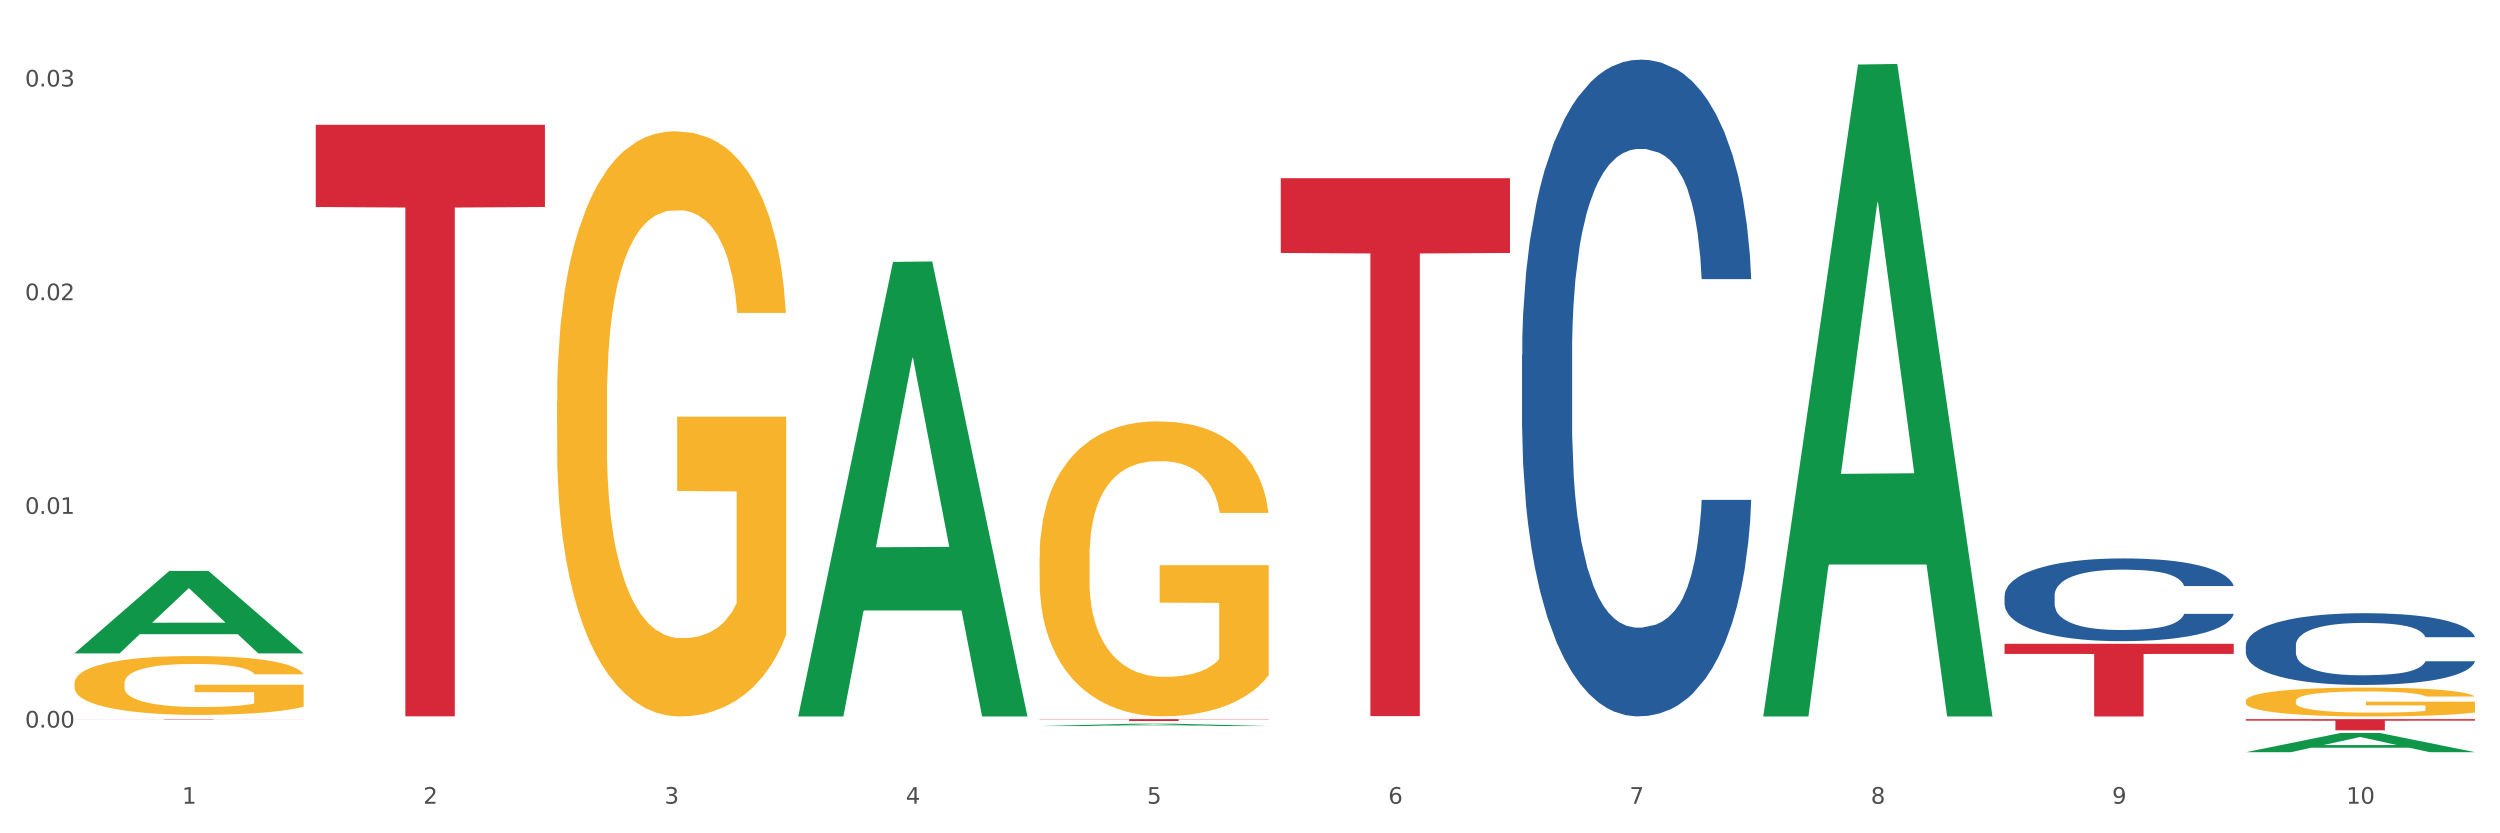
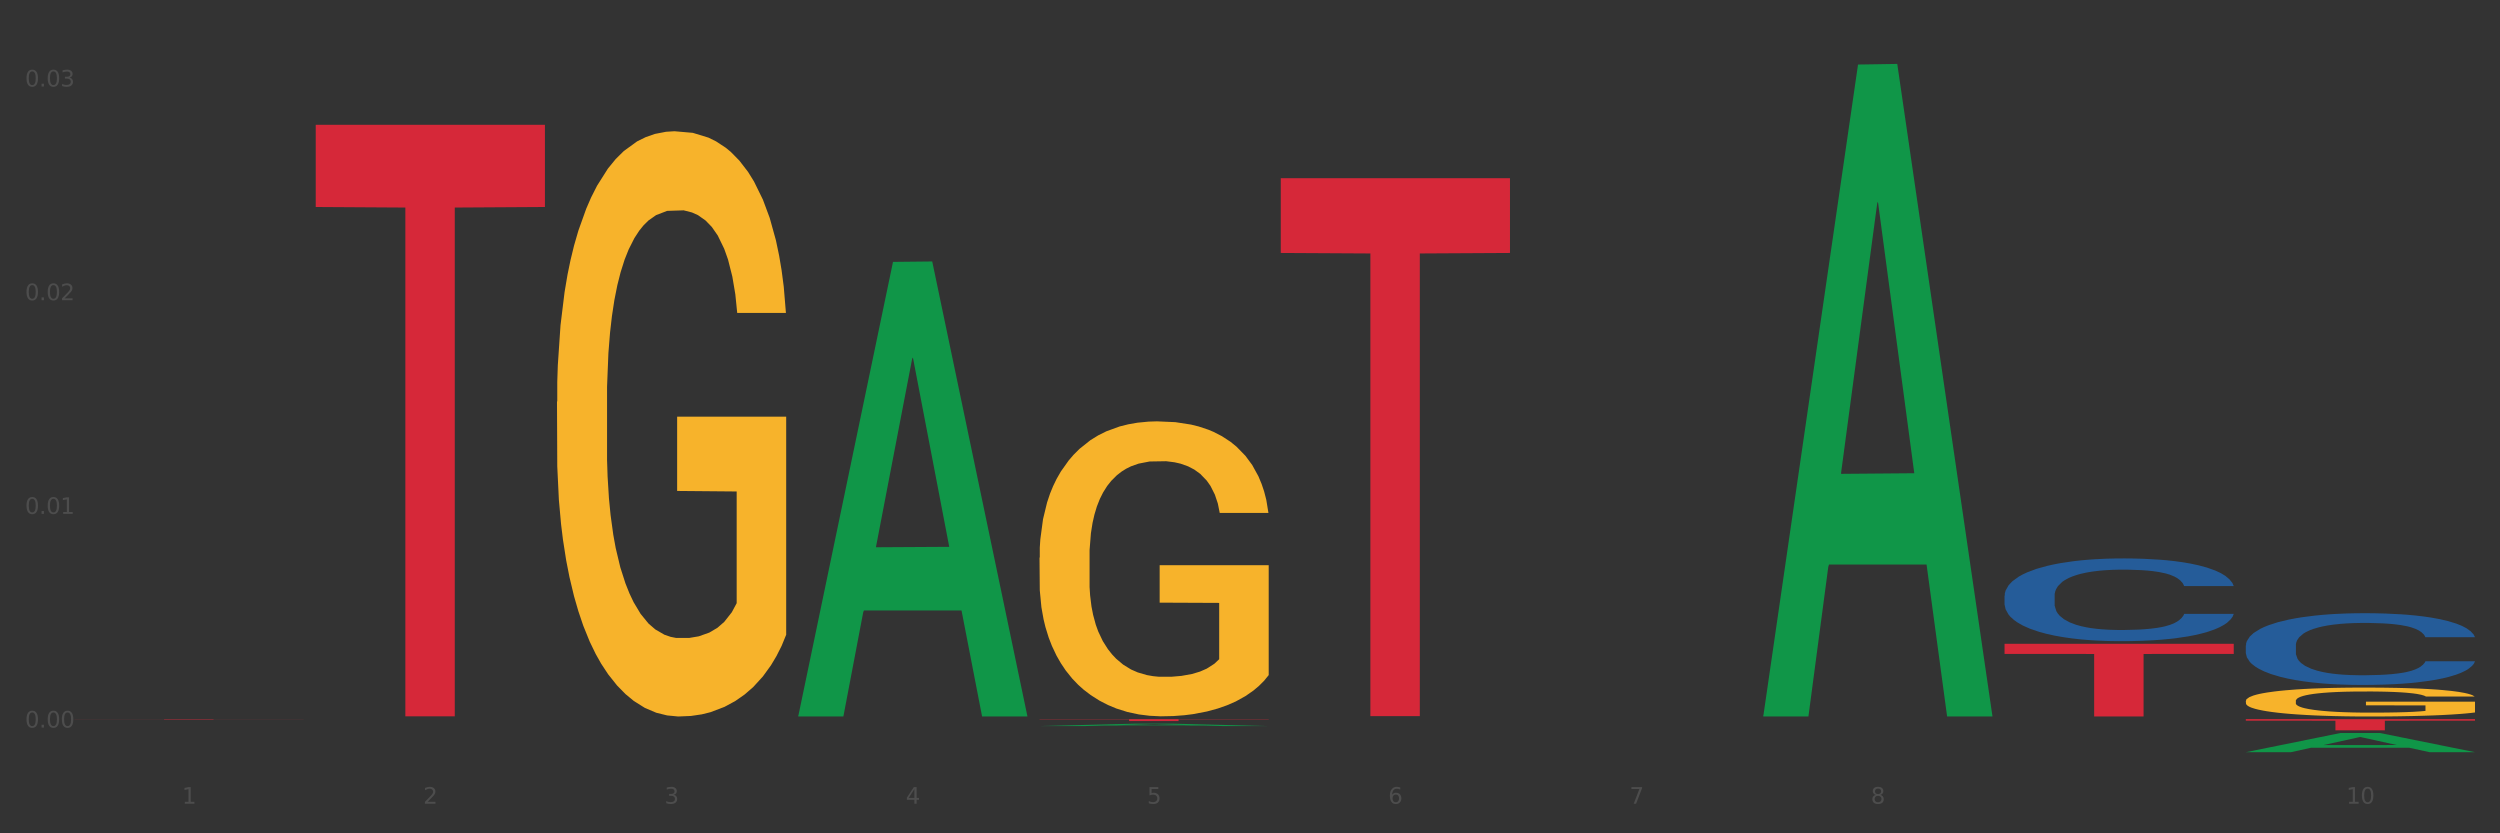
<svg xmlns="http://www.w3.org/2000/svg" xmlns:xlink="http://www.w3.org/1999/xlink" width="1080pt" height="360pt" viewBox="0 0 1080 360" version="1.1">
  <rect x="0" y="0" width="1080" height="360" fill="#333333" stroke="none" />
  <defs>
    <style type="text/css">*{stroke-linejoin: round; stroke-linecap: butt}</style>
  </defs>
  <g id="figure_1">
    <g id="patch_1">
-       <path d="M 0 360  L 1080 360  L 1080 0  L 0 0  z " style="fill: #ffffff; stroke: #ffffff; stroke-linejoin: miter" />
-     </g>
+       </g>
    <g id="axes_1">
      <g id="matplotlib.axis_1">
        <g id="xtick_1">
          <g id="text_1">
            <g style="fill: #4d4d4d" transform="translate(78.627 347.204) scale(0.096 -0.096)">
              <defs>
                <path id="DejaVuSans-31" d="M 794 531  L 1825 531  L 1825 4091  L 703 3866  L 703 4441  L 1819 4666  L 2450 4666  L 2450 531  L 3481 531  L 3481 0  L 794 0  L 794 531  z " transform="scale(0.016)" />
              </defs>
              <use xlink:href="#DejaVuSans-31" />
            </g>
          </g>
        </g>
        <g id="xtick_2">
          <g id="text_2">
            <g style="fill: #4d4d4d" transform="translate(182.851 347.204) scale(0.096 -0.096)">
              <defs>
                <path id="DejaVuSans-32" d="M 1228 531  L 3431 531  L 3431 0  L 469 0  L 469 531  Q 828 903 1448 1529  Q 2069 2156 2228 2338  Q 2531 2678 2651 2914  Q 2772 3150 2772 3378  Q 2772 3750 2511 3984  Q 2250 4219 1831 4219  Q 1534 4219 1204 4116  Q 875 4013 500 3803  L 500 4441  Q 881 4594 1212 4672  Q 1544 4750 1819 4750  Q 2544 4750 2975 4387  Q 3406 4025 3406 3419  Q 3406 3131 3298 2873  Q 3191 2616 2906 2266  Q 2828 2175 2409 1742  Q 1991 1309 1228 531  z " transform="scale(0.016)" />
              </defs>
              <use xlink:href="#DejaVuSans-32" />
            </g>
          </g>
        </g>
        <g id="xtick_3">
          <g id="text_3">
            <g style="fill: #4d4d4d" transform="translate(287.074 347.204) scale(0.096 -0.096)">
              <defs>
                <path id="DejaVuSans-33" d="M 2597 2516  Q 3050 2419 3304 2112  Q 3559 1806 3559 1356  Q 3559 666 3084 287  Q 2609 -91 1734 -91  Q 1441 -91 1130 -33  Q 819 25 488 141  L 488 750  Q 750 597 1062 519  Q 1375 441 1716 441  Q 2309 441 2620 675  Q 2931 909 2931 1356  Q 2931 1769 2642 2001  Q 2353 2234 1838 2234  L 1294 2234  L 1294 2753  L 1863 2753  Q 2328 2753 2575 2939  Q 2822 3125 2822 3475  Q 2822 3834 2567 4026  Q 2313 4219 1838 4219  Q 1578 4219 1281 4162  Q 984 4106 628 3988  L 628 4550  Q 988 4650 1302 4700  Q 1616 4750 1894 4750  Q 2613 4750 3031 4423  Q 3450 4097 3450 3541  Q 3450 3153 3228 2886  Q 3006 2619 2597 2516  z " transform="scale(0.016)" />
              </defs>
              <use xlink:href="#DejaVuSans-33" />
            </g>
          </g>
        </g>
        <g id="xtick_4">
          <g id="text_4">
            <g style="fill: #4d4d4d" transform="translate(391.298 347.204) scale(0.096 -0.096)">
              <defs>
                <path id="DejaVuSans-34" d="M 2419 4116  L 825 1625  L 2419 1625  L 2419 4116  z M 2253 4666  L 3047 4666  L 3047 1625  L 3713 1625  L 3713 1100  L 3047 1100  L 3047 0  L 2419 0  L 2419 1100  L 313 1100  L 313 1709  L 2253 4666  z " transform="scale(0.016)" />
              </defs>
              <use xlink:href="#DejaVuSans-34" />
            </g>
          </g>
        </g>
        <g id="xtick_5">
          <g id="text_5">
            <g style="fill: #4d4d4d" transform="translate(495.522 347.204) scale(0.096 -0.096)">
              <defs>
                <path id="DejaVuSans-35" d="M 691 4666  L 3169 4666  L 3169 4134  L 1269 4134  L 1269 2991  Q 1406 3038 1543 3061  Q 1681 3084 1819 3084  Q 2600 3084 3056 2656  Q 3513 2228 3513 1497  Q 3513 744 3044 326  Q 2575 -91 1722 -91  Q 1428 -91 1123 -41  Q 819 9 494 109  L 494 744  Q 775 591 1075 516  Q 1375 441 1709 441  Q 2250 441 2565 725  Q 2881 1009 2881 1497  Q 2881 1984 2565 2268  Q 2250 2553 1709 2553  Q 1456 2553 1204 2497  Q 953 2441 691 2322  L 691 4666  z " transform="scale(0.016)" />
              </defs>
              <use xlink:href="#DejaVuSans-35" />
            </g>
          </g>
        </g>
        <g id="xtick_6">
          <g id="text_6">
            <g style="fill: #4d4d4d" transform="translate(599.745 347.204) scale(0.096 -0.096)">
              <defs>
                <path id="DejaVuSans-36" d="M 2113 2584  Q 1688 2584 1439 2293  Q 1191 2003 1191 1497  Q 1191 994 1439 701  Q 1688 409 2113 409  Q 2538 409 2786 701  Q 3034 994 3034 1497  Q 3034 2003 2786 2293  Q 2538 2584 2113 2584  z M 3366 4563  L 3366 3988  Q 3128 4100 2886 4159  Q 2644 4219 2406 4219  Q 1781 4219 1451 3797  Q 1122 3375 1075 2522  Q 1259 2794 1537 2939  Q 1816 3084 2150 3084  Q 2853 3084 3261 2657  Q 3669 2231 3669 1497  Q 3669 778 3244 343  Q 2819 -91 2113 -91  Q 1303 -91 875 529  Q 447 1150 447 2328  Q 447 3434 972 4092  Q 1497 4750 2381 4750  Q 2619 4750 2861 4703  Q 3103 4656 3366 4563  z " transform="scale(0.016)" />
              </defs>
              <use xlink:href="#DejaVuSans-36" />
            </g>
          </g>
        </g>
        <g id="xtick_7">
          <g id="text_7">
            <g style="fill: #4d4d4d" transform="translate(703.969 347.204) scale(0.096 -0.096)">
              <defs>
                <path id="DejaVuSans-37" d="M 525 4666  L 3525 4666  L 3525 4397  L 1831 0  L 1172 0  L 2766 4134  L 525 4134  L 525 4666  z " transform="scale(0.016)" />
              </defs>
              <use xlink:href="#DejaVuSans-37" />
            </g>
          </g>
        </g>
        <g id="xtick_8">
          <g id="text_8">
            <g style="fill: #4d4d4d" transform="translate(808.193 347.204) scale(0.096 -0.096)">
              <defs>
                <path id="DejaVuSans-38" d="M 2034 2216  Q 1584 2216 1326 1975  Q 1069 1734 1069 1313  Q 1069 891 1326 650  Q 1584 409 2034 409  Q 2484 409 2743 651  Q 3003 894 3003 1313  Q 3003 1734 2745 1975  Q 2488 2216 2034 2216  z M 1403 2484  Q 997 2584 770 2862  Q 544 3141 544 3541  Q 544 4100 942 4425  Q 1341 4750 2034 4750  Q 2731 4750 3128 4425  Q 3525 4100 3525 3541  Q 3525 3141 3298 2862  Q 3072 2584 2669 2484  Q 3125 2378 3379 2068  Q 3634 1759 3634 1313  Q 3634 634 3220 271  Q 2806 -91 2034 -91  Q 1263 -91 848 271  Q 434 634 434 1313  Q 434 1759 690 2068  Q 947 2378 1403 2484  z M 1172 3481  Q 1172 3119 1398 2916  Q 1625 2713 2034 2713  Q 2441 2713 2670 2916  Q 2900 3119 2900 3481  Q 2900 3844 2670 4047  Q 2441 4250 2034 4250  Q 1625 4250 1398 4047  Q 1172 3844 1172 3481  z " transform="scale(0.016)" />
              </defs>
              <use xlink:href="#DejaVuSans-38" />
            </g>
          </g>
        </g>
        <g id="xtick_9">
          <g id="text_9">
            <g style="fill: #4d4d4d" transform="translate(912.416 347.204) scale(0.096 -0.096)">
              <defs>
-                 <path id="DejaVuSans-39" d="M 703 97  L 703 672  Q 941 559 1184 500  Q 1428 441 1663 441  Q 2288 441 2617 861  Q 2947 1281 2994 2138  Q 2813 1869 2534 1725  Q 2256 1581 1919 1581  Q 1219 1581 811 2004  Q 403 2428 403 3163  Q 403 3881 828 4315  Q 1253 4750 1959 4750  Q 2769 4750 3195 4129  Q 3622 3509 3622 2328  Q 3622 1225 3098 567  Q 2575 -91 1691 -91  Q 1453 -91 1209 -44  Q 966 3 703 97  z M 1959 2075  Q 2384 2075 2632 2365  Q 2881 2656 2881 3163  Q 2881 3666 2632 3958  Q 2384 4250 1959 4250  Q 1534 4250 1286 3958  Q 1038 3666 1038 3163  Q 1038 2656 1286 2365  Q 1534 2075 1959 2075  z " transform="scale(0.016)" />
-               </defs>
+                 </defs>
              <use xlink:href="#DejaVuSans-39" />
            </g>
          </g>
        </g>
        <g id="xtick_10">
          <g id="text_10">
            <g style="fill: #4d4d4d" transform="translate(1013.586 347.204) scale(0.096 -0.096)">
              <defs>
                <path id="DejaVuSans-30" d="M 2034 4250  Q 1547 4250 1301 3770  Q 1056 3291 1056 2328  Q 1056 1369 1301 889  Q 1547 409 2034 409  Q 2525 409 2770 889  Q 3016 1369 3016 2328  Q 3016 3291 2770 3770  Q 2525 4250 2034 4250  z M 2034 4750  Q 2819 4750 3233 4129  Q 3647 3509 3647 2328  Q 3647 1150 3233 529  Q 2819 -91 2034 -91  Q 1250 -91 836 529  Q 422 1150 422 2328  Q 422 3509 836 4129  Q 1250 4750 2034 4750  z " transform="scale(0.016)" />
              </defs>
              <use xlink:href="#DejaVuSans-31" />
              <use xlink:href="#DejaVuSans-30" transform="translate(63.623 0)" />
            </g>
          </g>
        </g>
        <g id="xtick_11" />
        <g id="xtick_12" />
        <g id="xtick_13" />
        <g id="xtick_14" />
        <g id="xtick_15" />
        <g id="xtick_16" />
        <g id="xtick_17" />
        <g id="xtick_18" />
        <g id="xtick_19" />
      </g>
      <g id="matplotlib.axis_2">
        <g id="ytick_1">
          <g id="text_11">
            <g style="fill: #4d4d4d" transform="translate(10.8 314.314) scale(0.096 -0.096)">
              <defs>
                <path id="DejaVuSans-2e" d="M 684 794  L 1344 794  L 1344 0  L 684 0  L 684 794  z " transform="scale(0.016)" />
              </defs>
              <use xlink:href="#DejaVuSans-30" />
              <use xlink:href="#DejaVuSans-2e" transform="translate(63.623 0)" />
              <use xlink:href="#DejaVuSans-30" transform="translate(95.41 0)" />
              <use xlink:href="#DejaVuSans-30" transform="translate(159.033 0)" />
            </g>
          </g>
        </g>
        <g id="ytick_2">
          <g id="text_12">
            <g style="fill: #4d4d4d" transform="translate(10.8 222.003) scale(0.096 -0.096)">
              <use xlink:href="#DejaVuSans-30" />
              <use xlink:href="#DejaVuSans-2e" transform="translate(63.623 0)" />
              <use xlink:href="#DejaVuSans-30" transform="translate(95.41 0)" />
              <use xlink:href="#DejaVuSans-31" transform="translate(159.033 0)" />
            </g>
          </g>
        </g>
        <g id="ytick_3">
          <g id="text_13">
            <g style="fill: #4d4d4d" transform="translate(10.8 129.692) scale(0.096 -0.096)">
              <use xlink:href="#DejaVuSans-30" />
              <use xlink:href="#DejaVuSans-2e" transform="translate(63.623 0)" />
              <use xlink:href="#DejaVuSans-30" transform="translate(95.41 0)" />
              <use xlink:href="#DejaVuSans-32" transform="translate(159.033 0)" />
            </g>
          </g>
        </g>
        <g id="ytick_4">
          <g id="text_14">
            <g style="fill: #4d4d4d" transform="translate(10.8 37.382) scale(0.096 -0.096)">
              <use xlink:href="#DejaVuSans-30" />
              <use xlink:href="#DejaVuSans-2e" transform="translate(63.623 0)" />
              <use xlink:href="#DejaVuSans-30" transform="translate(95.41 0)" />
              <use xlink:href="#DejaVuSans-33" transform="translate(159.033 0)" />
            </g>
          </g>
        </g>
        <g id="ytick_5" />
        <g id="ytick_6" />
        <g id="ytick_7" />
      </g>
      <g id="PolyCollection_1">
-         <path d="M 32.175 282.2  L 32.277 282.166  L 73.107 246.656  L 90.051 246.622  L 131.187 282.267  L 111.589 282.267  L 102.709 273.966  L 60.552 273.966  L 60.246 274.1  L 51.671 282.267  L 32.175 282.267  L 32.175 282.2  L 65.86 269.013  L 97.401 268.979  L 81.783 254.22  L 81.579 254.153  L 81.375 254.253  L 65.758 268.979  L 65.86 269.013  L 32.175 282.2  z " clip-path="url(#p1db3ed9172)" style="fill: #109648" />
        <path d="M 449.069 240.906  L 449.186 240.79  L 449.186 236.6  L 449.42 232.993  L 450.589 224.265  L 452.343 217.05  L 453.628 213.21  L 454.914 210.068  L 456.434 206.926  L 458.304 203.668  L 461.694 198.897  L 463.799 196.453  L 466.37 193.893  L 471.046 190.169  L 474.436 188.075  L 477.943 186.329  L 483.671 184.234  L 487.412 183.303  L 491.386 182.605  L 496.179 182.14  L 499.803 182.023  L 507.752 182.372  L 514.532 183.42  L 517.805 184.234  L 522.014 185.631  L 524.235 186.562  L 527.859 188.424  L 531.599 190.867  L 534.171 192.962  L 538.029 196.919  L 540.951 200.875  L 543.64 205.763  L 545.043 209.137  L 546.095 212.279  L 547.03 215.887  L 547.965 221.589  L 526.923 221.589  L 526.105 217.516  L 524.819 213.676  L 522.949 209.952  L 521.312 207.624  L 518.507 204.715  L 515.935 202.853  L 513.246 201.457  L 509.973 200.293  L 507.401 199.711  L 503.778 199.246  L 496.647 199.362  L 491.854 200.293  L 488.581 201.457  L 486.477 202.504  L 484.606 203.668  L 482.502 205.297  L 480.047 207.741  L 478.294 209.952  L 476.54 212.745  L 475.138 215.538  L 473.852 218.796  L 472.8 222.287  L 471.981 225.894  L 471.28 230.316  L 470.696 237.648  L 470.696 253.59  L 470.929 257.198  L 471.514 261.969  L 472.215 265.576  L 473.384 269.882  L 474.436 272.791  L 476.424 276.98  L 478.645 280.471  L 480.398 282.682  L 482.152 284.544  L 485.191 287.104  L 488.581 289.199  L 491.503 290.479  L 495.478 291.643  L 498.167 292.108  L 500.505 292.341  L 506.232 292.341  L 510.324 291.992  L 514.883 291.177  L 518.39 290.13  L 521.312 288.85  L 524.585 286.755  L 526.69 284.777  L 526.69 260.456  L 500.972 260.34  L 500.972 244.164  L 548.082 244.164  L 548.082 291.643  L 546.095 294.087  L 543.874 296.298  L 541.536 298.276  L 538.029 300.72  L 533.82 303.047  L 530.08 304.676  L 526.105 306.072  L 521.429 307.353  L 515.351 308.516  L 511.61 308.982  L 506.934 309.331  L 501.44 309.447  L 496.647 309.214  L 491.971 308.633  L 487.061 307.585  L 482.268 306.072  L 478.645 304.56  L 475.021 302.698  L 471.163 300.254  L 468.124 297.927  L 465.786 295.832  L 463.214 293.156  L 460.409 289.664  L 458.304 286.523  L 456.434 283.264  L 454.447 279.075  L 453.044 275.468  L 451.641 270.929  L 450.823 267.554  L 449.888 262.318  L 449.186 254.987  L 449.069 240.906  z " clip-path="url(#p1db3ed9172)" style="fill: #f7b32b" />
        <path d="M 970.188 302.808  L 970.304 302.796  L 970.304 302.386  L 970.538 302.032  L 971.707 301.176  L 973.461 300.469  L 974.747 300.093  L 976.032 299.785  L 977.552 299.477  L 979.422 299.157  L 982.813 298.689  L 984.917 298.45  L 987.488 298.199  L 992.164 297.834  L 995.554 297.629  L 999.061 297.457  L 1004.789 297.252  L 1008.53 297.161  L 1012.505 297.092  L 1017.297 297.047  L 1020.921 297.035  L 1028.87 297.07  L 1035.65 297.172  L 1038.923 297.252  L 1043.132 297.389  L 1045.353 297.48  L 1048.977 297.663  L 1052.717 297.902  L 1055.289 298.108  L 1059.147 298.496  L 1062.069 298.883  L 1064.758 299.363  L 1066.161 299.693  L 1067.213 300.001  L 1068.148 300.355  L 1069.083 300.914  L 1048.041 300.914  L 1047.223 300.515  L 1045.937 300.138  L 1044.067 299.773  L 1042.43 299.545  L 1039.625 299.26  L 1037.053 299.077  L 1034.364 298.94  L 1031.091 298.826  L 1028.52 298.769  L 1024.896 298.724  L 1017.765 298.735  L 1012.972 298.826  L 1009.699 298.94  L 1007.595 299.043  L 1005.724 299.157  L 1003.62 299.317  L 1001.165 299.556  L 999.412 299.773  L 997.659 300.047  L 996.256 300.321  L 994.97 300.64  L 993.918 300.982  L 993.1 301.336  L 992.398 301.77  L 991.814 302.488  L 991.814 304.051  L 992.047 304.405  L 992.632 304.873  L 993.333 305.226  L 994.502 305.648  L 995.554 305.933  L 997.542 306.344  L 999.763 306.686  L 1001.516 306.903  L 1003.27 307.086  L 1006.309 307.337  L 1009.699 307.542  L 1012.621 307.667  L 1016.596 307.782  L 1019.285 307.827  L 1021.623 307.85  L 1027.351 307.85  L 1031.442 307.816  L 1036.001 307.736  L 1039.508 307.633  L 1042.43 307.508  L 1045.704 307.302  L 1047.808 307.108  L 1047.808 304.724  L 1022.09 304.713  L 1022.09 303.127  L 1069.2 303.127  L 1069.2 307.782  L 1067.213 308.021  L 1064.992 308.238  L 1062.654 308.432  L 1059.147 308.671  L 1054.938 308.9  L 1051.198 309.059  L 1047.223 309.196  L 1042.547 309.322  L 1036.469 309.436  L 1032.728 309.481  L 1028.052 309.516  L 1022.558 309.527  L 1017.765 309.504  L 1013.089 309.447  L 1008.179 309.344  L 1003.387 309.196  L 999.763 309.048  L 996.139 308.865  L 992.281 308.626  L 989.242 308.398  L 986.904 308.192  L 984.332 307.93  L 981.527 307.588  L 979.422 307.28  L 977.552 306.96  L 975.565 306.55  L 974.162 306.196  L 972.759 305.751  L 971.941 305.42  L 971.006 304.907  L 970.304 304.188  L 970.188 302.808  z " clip-path="url(#p1db3ed9172)" style="fill: #f7b32b" />
        <path d="M 970.188 278.828  L 970.305 278.8  L 970.305 278.007  L 970.656 276.932  L 971.943 274.95  L 973.582 273.45  L 976.39 271.695  L 977.912 270.959  L 979.902 270.139  L 983.998 268.808  L 988.679 267.676  L 991.956 267.053  L 994.414 266.657  L 999.915 265.95  L 1003.075 265.638  L 1006.352 265.383  L 1009.161 265.214  L 1013.842 265.016  L 1017.587 264.931  L 1021.917 264.902  L 1025.546 264.931  L 1030.344 265.044  L 1037.366 265.383  L 1040.058 265.582  L 1043.686 265.921  L 1047.431 266.374  L 1050.474 266.827  L 1053.985 267.478  L 1057.613 268.327  L 1061.125 269.403  L 1063.582 270.393  L 1065.572 271.441  L 1067.327 272.714  L 1068.615 274.101  L 1069.2 275.262  L 1047.782 275.262  L 1047.197 274.214  L 1046.027 273.082  L 1044.857 272.318  L 1043.569 271.695  L 1041.58 270.988  L 1039.824 270.535  L 1036.898 269.997  L 1034.206 269.657  L 1031.983 269.459  L 1029.291 269.29  L 1023.556 269.12  L 1019.46 269.12  L 1016.885 269.176  L 1013.725 269.318  L 1011.033 269.516  L 1007.873 269.856  L 1005.415 270.224  L 1002.958 270.705  L 1001.553 271.044  L 999.447 271.667  L 998.042 272.177  L 996.17 273.054  L 995.116 273.677  L 993.244 275.29  L 992.424 276.479  L 992.073 277.3  L 991.839 278.205  L 991.839 282.621  L 992.541 284.602  L 993.127 285.451  L 994.063 286.414  L 995.818 287.659  L 998.393 288.876  L 1001.085 289.754  L 1003.309 290.291  L 1005.415 290.688  L 1007.522 290.999  L 1010.097 291.282  L 1012.203 291.452  L 1015.363 291.622  L 1019.109 291.707  L 1022.035 291.707  L 1028.003 291.565  L 1030.695 291.424  L 1033.27 291.225  L 1036.079 290.914  L 1038.303 290.574  L 1039.59 290.32  L 1041.697 289.782  L 1043.335 289.216  L 1044.739 288.565  L 1045.676 287.999  L 1046.729 287.15  L 1047.548 286.187  L 1047.782 285.678  L 1069.2 285.678  L 1068.732 286.697  L 1067.913 287.687  L 1066.274 289.018  L 1064.987 289.782  L 1062.997 290.716  L 1060.89 291.509  L 1057.965 292.386  L 1055.273 293.037  L 1052.464 293.603  L 1049.421 294.113  L 1043.92 294.82  L 1041.931 295.018  L 1037.717 295.358  L 1034.44 295.556  L 1029.642 295.754  L 1024.726 295.867  L 1019.577 295.896  L 1015.012 295.839  L 1009.98 295.669  L 1006.82 295.499  L 1003.309 295.245  L 999.212 294.848  L 995.35 294.367  L 991.722 293.801  L 988.328 293.15  L 985.168 292.414  L 981.072 291.197  L 978.029 290.008  L 975.805 288.905  L 974.284 287.97  L 972.762 286.782  L 971.943 285.961  L 970.656 283.98  L 970.188 282.14  L 970.188 278.828  z " clip-path="url(#p1db3ed9172)" style="fill: #255c99" />
        <path d="M 865.964 257.299  L 866.081 257.266  L 866.081 256.352  L 866.432 255.112  L 867.719 252.827  L 869.358 251.097  L 872.167 249.073  L 873.688 248.224  L 875.678 247.277  L 879.774 245.743  L 884.456 244.437  L 887.733 243.719  L 890.19 243.262  L 895.691 242.446  L 898.851 242.087  L 902.128 241.793  L 904.937 241.597  L 909.618 241.369  L 913.364 241.271  L 917.694 241.238  L 921.322 241.271  L 926.12 241.401  L 933.143 241.793  L 935.834 242.022  L 939.463 242.413  L 943.208 242.936  L 946.251 243.458  L 949.762 244.209  L 953.39 245.188  L 956.901 246.429  L 959.359 247.571  L 961.348 248.779  L 963.104 250.248  L 964.391 251.848  L 964.976 253.186  L 943.559 253.186  L 942.974 251.978  L 941.803 250.672  L 940.633 249.791  L 939.346 249.073  L 937.356 248.257  L 935.6 247.734  L 932.674 247.114  L 929.983 246.722  L 927.759 246.494  L 925.067 246.298  L 919.332 246.102  L 915.236 246.102  L 912.661 246.167  L 909.501 246.331  L 906.81 246.559  L 903.65 246.951  L 901.192 247.375  L 898.734 247.93  L 897.33 248.322  L 895.223 249.04  L 893.819 249.628  L 891.946 250.64  L 890.893 251.358  L 889.02 253.219  L 888.201 254.59  L 887.85 255.536  L 887.616 256.581  L 887.616 261.673  L 888.318 263.958  L 888.903 264.938  L 889.839 266.048  L 891.595 267.484  L 894.17 268.888  L 896.861 269.9  L 899.085 270.52  L 901.192 270.977  L 903.298 271.336  L 905.873 271.663  L 907.98 271.858  L 911.14 272.054  L 914.885 272.152  L 917.811 272.152  L 923.78 271.989  L 926.472 271.826  L 929.046 271.597  L 931.855 271.238  L 934.079 270.846  L 935.366 270.553  L 937.473 269.932  L 939.111 269.279  L 940.516 268.529  L 941.452 267.876  L 942.505 266.896  L 943.325 265.787  L 943.559 265.199  L 964.976 265.199  L 964.508 266.374  L 963.689 267.517  L 962.05 269.051  L 960.763 269.932  L 958.773 271.01  L 956.667 271.924  L 953.741 272.936  L 951.049 273.686  L 948.24 274.339  L 945.197 274.927  L 939.697 275.743  L 937.707 275.972  L 933.494 276.363  L 930.217 276.592  L 925.418 276.82  L 920.503 276.951  L 915.353 276.984  L 910.789 276.918  L 905.756 276.722  L 902.596 276.526  L 899.085 276.233  L 894.989 275.776  L 891.127 275.221  L 887.499 274.568  L 884.105 273.817  L 880.945 272.968  L 876.848 271.565  L 873.805 270.194  L 871.582 268.92  L 870.06 267.843  L 868.539 266.472  L 867.719 265.525  L 866.432 263.24  L 865.964 261.118  L 865.964 257.299  z " clip-path="url(#p1db3ed9172)" style="fill: #255c99" />
-         <path d="M 657.517 153.242  L 657.634 152.983  L 657.634 145.728  L 657.985 135.881  L 659.272 117.744  L 660.911 104.011  L 663.72 87.946  L 665.241 81.209  L 667.231 73.695  L 671.327 61.517  L 676.008 51.152  L 679.285 45.452  L 681.743 41.824  L 687.244 35.347  L 690.404 32.496  L 693.681 30.164  L 696.49 28.61  L 701.171 26.796  L 704.916 26.019  L 709.247 25.759  L 712.875 26.019  L 717.673 27.055  L 724.695 30.164  L 727.387 31.978  L 731.015 35.087  L 734.76 39.233  L 737.803 43.379  L 741.314 49.339  L 744.943 57.112  L 748.454 66.958  L 750.911 76.027  L 752.901 85.614  L 754.657 97.274  L 755.944 109.97  L 756.529 120.594  L 735.112 120.594  L 734.526 111.007  L 733.356 100.642  L 732.186 93.646  L 730.898 87.946  L 728.909 81.468  L 727.153 77.322  L 724.227 72.399  L 721.535 69.29  L 719.312 67.476  L 716.62 65.922  L 710.885 64.367  L 706.789 64.367  L 704.214 64.885  L 701.054 66.181  L 698.362 67.995  L 695.202 71.104  L 692.745 74.472  L 690.287 78.877  L 688.882 81.986  L 686.776 87.687  L 685.371 92.351  L 683.499 100.383  L 682.445 106.084  L 680.573 120.853  L 679.754 131.736  L 679.402 139.25  L 679.168 147.541  L 679.168 187.963  L 679.871 206.1  L 680.456 213.874  L 681.392 222.684  L 683.148 234.084  L 685.722 245.226  L 688.414 253.259  L 690.638 258.182  L 692.745 261.809  L 694.851 264.659  L 697.426 267.251  L 699.533 268.805  L 702.693 270.36  L 706.438 271.137  L 709.364 271.137  L 715.332 269.842  L 718.024 268.546  L 720.599 266.732  L 723.408 263.882  L 725.632 260.773  L 726.919 258.441  L 729.026 253.518  L 730.664 248.335  L 732.069 242.376  L 733.005 237.194  L 734.058 229.42  L 734.877 220.611  L 735.112 215.947  L 756.529 215.947  L 756.061 225.275  L 755.242 234.343  L 753.603 246.522  L 752.316 253.518  L 750.326 262.068  L 748.22 269.323  L 745.294 277.356  L 742.602 283.315  L 739.793 288.498  L 736.75 293.162  L 731.249 299.639  L 729.26 301.453  L 725.046 304.562  L 721.769 306.376  L 716.971 308.19  L 712.055 309.226  L 706.906 309.486  L 702.341 308.967  L 697.309 307.413  L 694.149 305.858  L 690.638 303.526  L 686.542 299.898  L 682.679 295.494  L 679.051 290.311  L 675.657 284.352  L 672.497 277.615  L 668.401 266.473  L 665.358 255.591  L 663.134 245.485  L 661.613 236.935  L 660.091 226.052  L 659.272 218.538  L 657.985 200.4  L 657.517 183.558  L 657.517 153.242  z " clip-path="url(#p1db3ed9172)" style="fill: #255c99" />
        <path d="M 32.175 310.667  L 131.187 310.667  L 131.187 310.692  L 92.239 310.692  L 92.239 310.848  L 70.888 310.848  L 70.888 310.692  L 32.175 310.692  L 32.175 310.667  L 32.175 310.667  z " clip-path="url(#p1db3ed9172)" style="fill: #d62839" />
        <path d="M 136.399 53.911  L 235.411 53.911  L 235.411 89.421  L 196.463 89.661  L 196.463 309.442  L 175.112 309.442  L 175.112 89.661  L 136.399 89.421  L 136.399 54.151  L 136.399 53.911  z " clip-path="url(#p1db3ed9172)" style="fill: #d62839" />
        <path d="M 449.069 310.667  L 548.082 310.667  L 548.082 310.781  L 509.134 310.782  L 509.134 311.492  L 487.783 311.492  L 487.783 310.782  L 449.069 310.781  L 449.069 310.667  L 449.069 310.667  z " clip-path="url(#p1db3ed9172)" style="fill: #d62839" />
        <path d="M 553.293 76.982  L 652.306 76.982  L 652.306 109.277  L 613.358 109.495  L 613.358 309.372  L 592.006 309.372  L 592.006 109.495  L 553.293 109.277  L 553.293 77.2  L 553.293 76.982  z " clip-path="url(#p1db3ed9172)" style="fill: #d62839" />
        <path d="M 865.964 278.123  L 964.976 278.123  L 964.976 282.487  L 926.028 282.517  L 926.028 309.527  L 904.677 309.527  L 904.677 282.517  L 865.964 282.487  L 865.964 278.153  L 865.964 278.123  z " clip-path="url(#p1db3ed9172)" style="fill: #d62839" />
        <path d="M 970.188 310.667  L 1069.2 310.667  L 1069.2 311.339  L 1030.252 311.343  L 1030.252 315.503  L 1008.901 315.503  L 1008.901 311.343  L 970.188 311.339  L 970.188 310.671  L 970.188 310.667  z " clip-path="url(#p1db3ed9172)" style="fill: #d62839" />
        <path d="M 240.622 173.528  L 240.739 173.297  L 240.739 164.985  L 240.973 157.827  L 242.142 140.51  L 243.895 126.194  L 245.181 118.575  L 246.467 112.341  L 247.987 106.106  L 249.857 99.641  L 253.247 90.175  L 255.351 85.326  L 257.923 80.246  L 262.599 72.858  L 265.989 68.701  L 269.496 65.238  L 275.224 61.082  L 278.965 59.235  L 282.939 57.849  L 287.732 56.926  L 291.356 56.695  L 299.305 57.388  L 306.085 59.466  L 309.358 61.082  L 313.566 63.853  L 315.788 65.7  L 319.411 69.394  L 323.152 74.243  L 325.724 78.399  L 329.581 86.249  L 332.504 94.1  L 335.193 103.797  L 336.595 110.493  L 337.647 116.728  L 338.583 123.885  L 339.518 135.199  L 318.476 135.199  L 317.658 127.118  L 316.372 119.498  L 314.502 112.11  L 312.865 107.492  L 310.06 101.719  L 307.488 98.025  L 304.799 95.254  L 301.526 92.945  L 298.954 91.791  L 295.33 90.867  L 288.2 91.098  L 283.407 92.945  L 280.134 95.254  L 278.03 97.332  L 276.159 99.641  L 274.055 102.874  L 271.6 107.723  L 269.847 112.11  L 268.093 117.651  L 266.69 123.193  L 265.405 129.658  L 264.352 136.585  L 263.534 143.742  L 262.833 152.516  L 262.248 167.063  L 262.248 198.695  L 262.482 205.853  L 263.067 215.32  L 263.768 222.478  L 264.937 231.021  L 265.989 236.793  L 267.976 245.105  L 270.197 252.032  L 271.951 256.419  L 273.704 260.113  L 276.744 265.193  L 280.134 269.349  L 283.056 271.889  L 287.031 274.198  L 289.719 275.122  L 292.057 275.583  L 297.785 275.583  L 301.877 274.891  L 306.436 273.274  L 309.943 271.196  L 312.865 268.657  L 316.138 264.5  L 318.242 260.575  L 318.242 212.318  L 292.525 212.087  L 292.525 179.993  L 339.635 179.993  L 339.635 274.198  L 337.647 279.047  L 335.426 283.434  L 333.088 287.359  L 329.581 292.208  L 325.373 296.826  L 321.632 300.058  L 317.658 302.829  L 312.982 305.369  L 306.903 307.678  L 303.163 308.601  L 298.487 309.294  L 292.992 309.525  L 288.2 309.063  L 283.524 307.909  L 278.614 305.831  L 273.821 302.829  L 270.197 299.827  L 266.574 296.133  L 262.716 291.284  L 259.677 286.666  L 257.339 282.51  L 254.767 277.2  L 251.961 270.273  L 249.857 264.039  L 247.987 257.574  L 246 249.261  L 244.597 242.104  L 243.194 233.099  L 242.376 226.403  L 241.441 216.012  L 240.739 201.466  L 240.622 173.528  z " clip-path="url(#p1db3ed9172)" style="fill: #f7b32b" />
-         <path d="M 32.175 295.158  L 32.292 295.134  L 32.292 294.298  L 32.526 293.578  L 33.695 291.837  L 35.448 290.397  L 36.734 289.63  L 38.02 289.003  L 39.54 288.376  L 41.41 287.726  L 44.8 286.774  L 46.904 286.286  L 49.476 285.775  L 54.152 285.032  L 57.542 284.614  L 61.049 284.266  L 66.777 283.847  L 70.517 283.662  L 74.492 283.522  L 79.285 283.429  L 82.909 283.406  L 90.858 283.476  L 97.638 283.685  L 100.911 283.847  L 105.119 284.126  L 107.34 284.312  L 110.964 284.684  L 114.705 285.171  L 117.277 285.589  L 121.134 286.379  L 124.057 287.169  L 126.745 288.144  L 128.148 288.817  L 129.2 289.445  L 130.135 290.164  L 131.071 291.302  L 110.029 291.302  L 109.211 290.49  L 107.925 289.723  L 106.054 288.98  L 104.418 288.516  L 101.612 287.935  L 99.041 287.563  L 96.352 287.285  L 93.079 287.052  L 90.507 286.936  L 86.883 286.843  L 79.752 286.867  L 74.96 287.052  L 71.686 287.285  L 69.582 287.494  L 67.712 287.726  L 65.608 288.051  L 63.153 288.539  L 61.399 288.98  L 59.646 289.537  L 58.243 290.095  L 56.957 290.745  L 55.905 291.442  L 55.087 292.162  L 54.386 293.044  L 53.801 294.507  L 53.801 297.689  L 54.035 298.409  L 54.619 299.361  L 55.321 300.081  L 56.49 300.94  L 57.542 301.521  L 59.529 302.357  L 61.75 303.054  L 63.504 303.495  L 65.257 303.867  L 68.296 304.378  L 71.686 304.796  L 74.609 305.051  L 78.583 305.283  L 81.272 305.376  L 83.61 305.423  L 89.338 305.423  L 93.429 305.353  L 97.988 305.191  L 101.495 304.982  L 104.418 304.726  L 107.691 304.308  L 109.795 303.913  L 109.795 299.059  L 84.078 299.036  L 84.078 295.808  L 131.187 295.808  L 131.187 305.283  L 129.2 305.771  L 126.979 306.212  L 124.641 306.607  L 121.134 307.095  L 116.926 307.559  L 113.185 307.885  L 109.211 308.163  L 104.535 308.419  L 98.456 308.651  L 94.715 308.744  L 90.039 308.814  L 84.545 308.837  L 79.752 308.79  L 75.076 308.674  L 70.167 308.465  L 65.374 308.163  L 61.75 307.861  L 58.126 307.49  L 54.269 307.002  L 51.229 306.538  L 48.891 306.119  L 46.32 305.585  L 43.514 304.889  L 41.41 304.262  L 39.54 303.611  L 37.552 302.775  L 36.15 302.055  L 34.747 301.15  L 33.928 300.476  L 32.993 299.431  L 32.292 297.968  L 32.175 295.158  z " clip-path="url(#p1db3ed9172)" style="fill: #f7b32b" />
        <path d="M 970.188 324.934  L 970.29 324.926  L 1011.12 316.651  L 1028.064 316.643  L 1069.2 324.95  L 1049.602 324.95  L 1040.721 323.015  L 998.564 323.015  L 998.258 323.046  L 989.684 324.95  L 970.188 324.95  L 970.188 324.934  L 1003.872 321.861  L 1035.413 321.853  L 1019.796 318.413  L 1019.592 318.398  L 1019.388 318.421  L 1003.77 321.853  L 1003.872 321.861  L 970.188 324.934  z " clip-path="url(#p1db3ed9172)" style="fill: #109648" />
        <path d="M 344.846 309.131  L 344.948 308.946  L 385.778 113.135  L 402.722 112.951  L 443.858 309.5  L 424.26 309.5  L 415.379 263.731  L 373.223 263.731  L 372.916 264.469  L 364.342 309.5  L 344.846 309.5  L 344.846 309.131  L 378.53 236.417  L 410.072 236.232  L 394.454 154.844  L 394.25 154.475  L 394.046 155.029  L 378.428 236.232  L 378.53 236.417  L 344.846 309.131  z " clip-path="url(#p1db3ed9172)" style="fill: #109648" />
        <path d="M 449.069 313.663  L 449.172 313.662  L 490.001 312.633  L 506.946 312.632  L 548.082 313.665  L 528.484 313.665  L 519.603 313.424  L 477.446 313.424  L 477.14 313.428  L 468.566 313.665  L 449.069 313.665  L 449.069 313.663  L 482.754 313.281  L 514.295 313.28  L 498.678 312.852  L 498.474 312.85  L 498.269 312.853  L 482.652 313.28  L 482.754 313.281  L 449.069 313.663  z " clip-path="url(#p1db3ed9172)" style="fill: #109648" />
        <path d="M 761.74 308.998  L 761.842 308.733  L 802.672 27.881  L 819.617 27.616  L 860.753 309.527  L 841.154 309.527  L 832.274 243.88  L 790.117 243.88  L 789.811 244.939  L 781.237 309.527  L 761.74 309.527  L 761.74 308.998  L 795.425 204.704  L 826.966 204.439  L 811.349 87.704  L 811.144 87.175  L 810.94 87.969  L 795.323 204.439  L 795.425 204.704  L 761.74 308.998  z " clip-path="url(#p1db3ed9172)" style="fill: #109648" />
      </g>
    </g>
  </g>
  <defs>
    <clipPath id="p1db3ed9172">
      <rect x="32.175" y="10.8" width="1037.025" height="329.109" />
    </clipPath>
  </defs>
</svg>